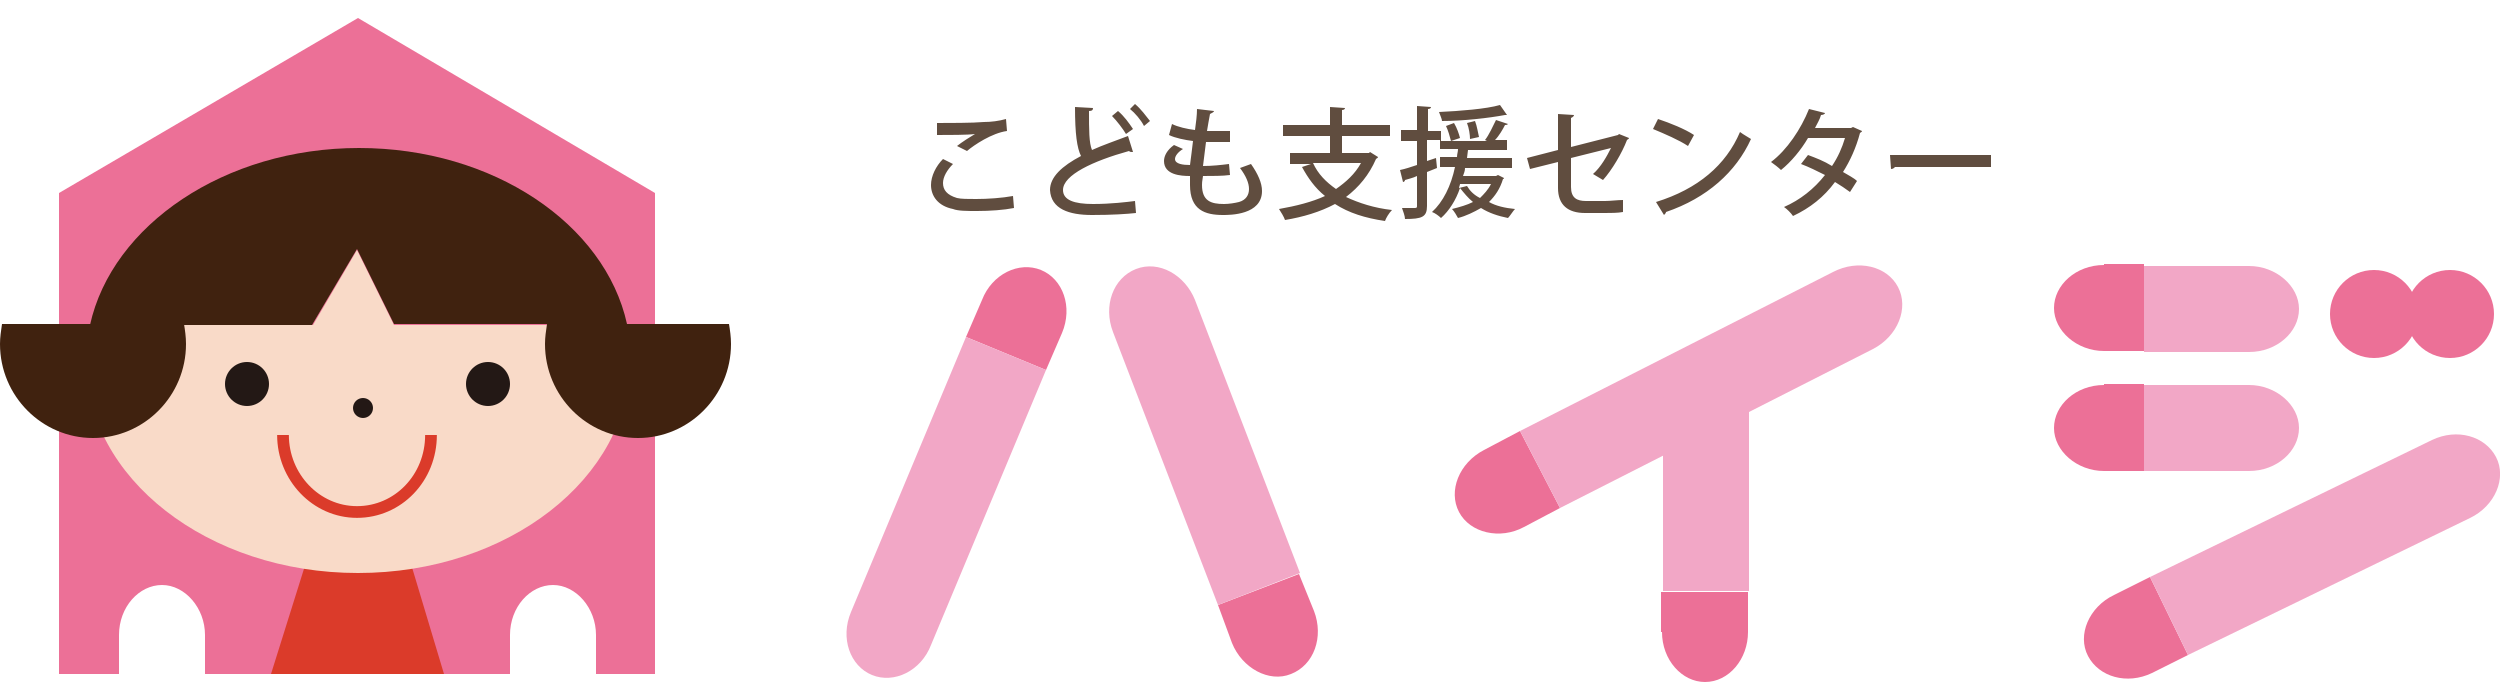
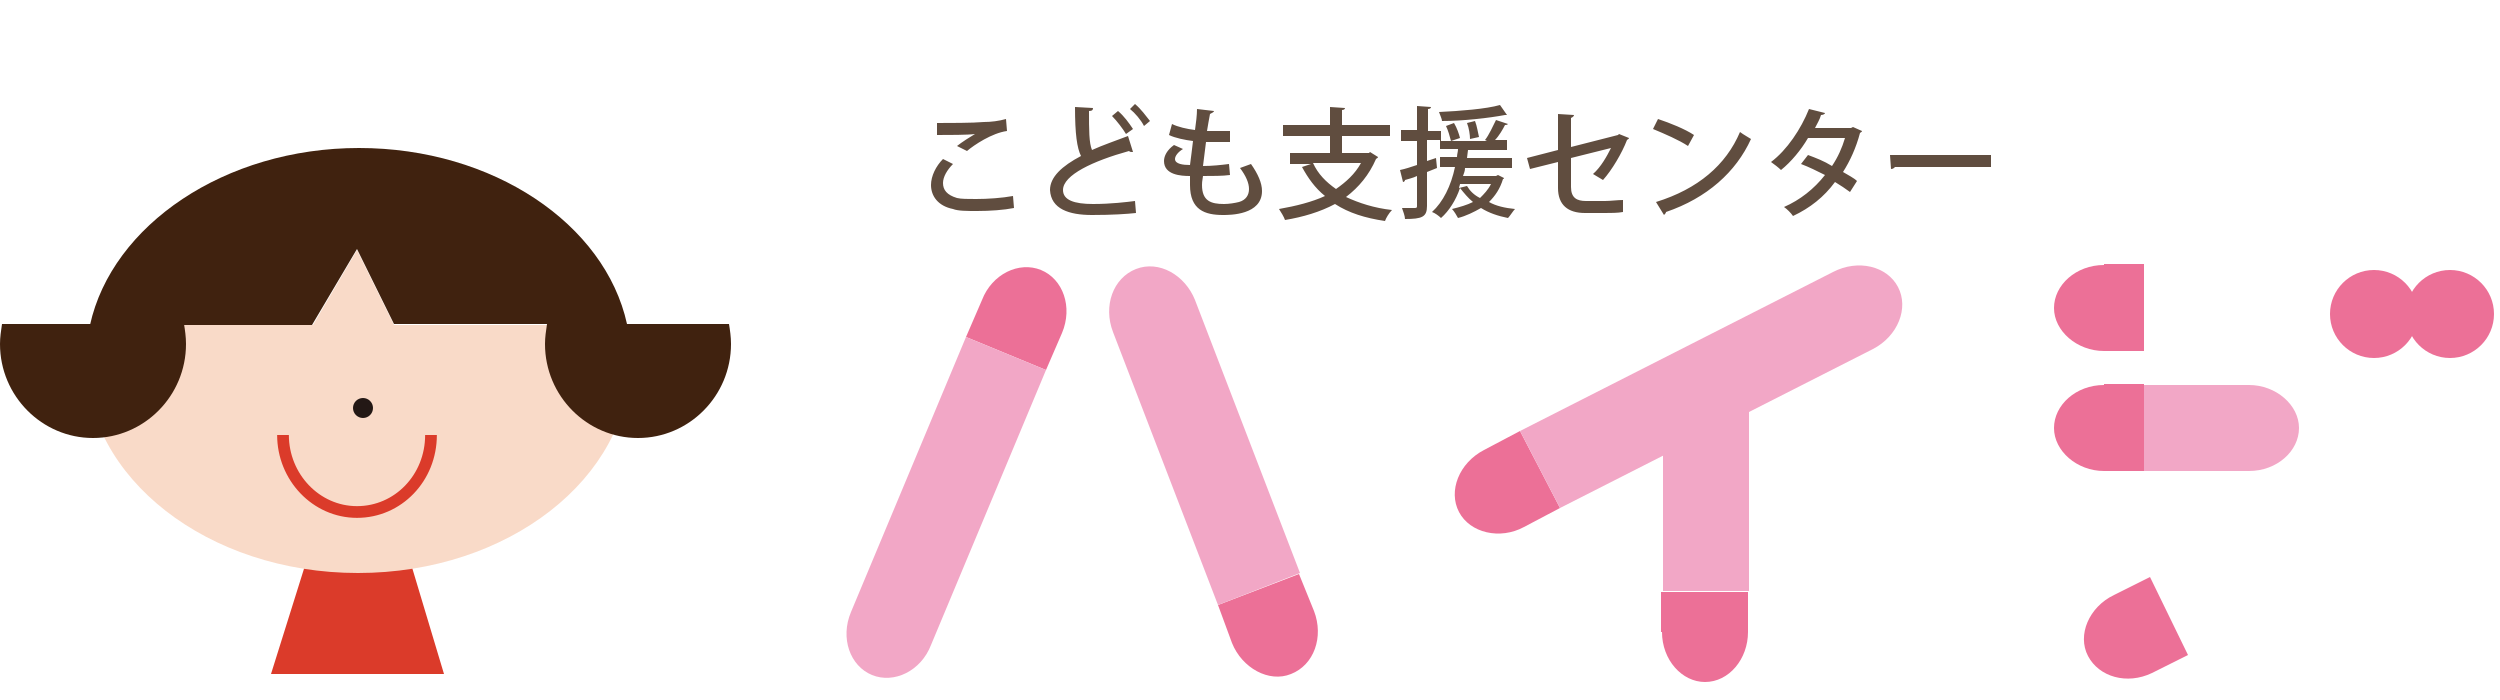
<svg xmlns="http://www.w3.org/2000/svg" width="250" height="70" viewBox="0 0 250 70">
  <style>.st0{fill:#ec7097}.st1{fill:#604d3f}.st2{fill:#db3b2a}.st3{fill:#f9dac8}.st4{fill:#40220f}.st5{fill:#231815}.st6{fill:none;stroke:#db3b2a;stroke-width:1.173;stroke-miterlimit:10}.st7{fill:#f2a7c6}.st8{fill:none}</style>
-   <path class="st0" d="M35.8 1.8L5.9 19.3V67.4h6v-3.9c0-2.8 2-5 4.3-5s4.3 2.3 4.3 5v3.9H51v-3.9c0-2.8 2-5 4.3-5s4.3 2.3 4.3 5v3.9h5.9V19.3L35.8 1.8z" />
  <path class="st1" d="M101.4 20.8c-1 .2-2.4.3-3.7.3-1 0-1.9 0-2.4-.2-1.5-.3-2.2-1.3-2.2-2.4 0-.9.5-1.9 1.2-2.6l1 .5c-.6.6-1 1.3-1 1.9 0 .7.4 1.2 1.4 1.5.4.1 1.1.1 1.9.1 1.2 0 2.6-.1 3.7-.3l.1 1.2zm-5.7-6.2c.5-.4 1.3-.9 1.8-1.2-.7.1-2.7.1-3.8.1v-1.2c1.1 0 3.6 0 4.7-.1.7 0 1.5-.1 2.2-.3l.1 1.2c-1.5.2-3.3 1.4-4 2l-1-.5zM113.3 15.2h-.1c-.1 0-.2 0-.3-.1-3.6 1-6.6 2.4-6.6 3.9 0 1 1.1 1.4 3 1.4 1.8 0 3.4-.2 4.2-.3l.1 1.2c-.9.1-2.4.2-4.4.2-2.3 0-4.1-.6-4.2-2.5 0-1.3 1.2-2.4 3.1-3.4-.4-.8-.6-2.2-.6-4.9l1.8.1c0 .2-.1.3-.4.3 0 1.9 0 3.2.3 3.9 1.1-.5 2.3-.9 3.6-1.4l.5 1.6zm-1.5-4.1c.6.5 1.1 1.2 1.5 1.8l-.7.5c-.3-.5-.9-1.3-1.4-1.8l.6-.5zm1.7-.7c.6.5 1.1 1.2 1.5 1.7l-.6.5c-.3-.6-.9-1.3-1.4-1.7l.5-.5zM123 17.5c-.7.1-1.8.1-2.7.1-.1.6-.1.7-.1.9 0 1.6.9 1.9 2.2 1.9.5 0 1.1-.1 1.5-.2.7-.2 1-.7 1-1.3 0-.6-.3-1.3-.9-2.1.3-.1.8-.3 1.1-.4.7 1 1.1 1.9 1.1 2.7 0 2.4-3.2 2.4-3.9 2.4-1.8 0-3.3-.5-3.3-3v-.9c-.9 0-2.6-.1-2.6-1.5 0-.5.3-1.1 1-1.6l.9.4c-.5.3-.8.7-.8 1 0 .5.8.6 1.5.6.1-.7.2-1.6.3-2.4-.8-.1-1.8-.3-2.4-.6l.3-1.1c.6.3 1.5.5 2.3.6.1-.7.2-1.5.2-2.1l1.7.2c0 .1-.2.2-.4.3-.1.5-.2 1.1-.3 1.7h2.3v1.1h-2.4l-.3 2.4c.9 0 1.8-.1 2.6-.2l.1 1.1zM137 15.2l.8.5c0 .1-.1.1-.2.2-.7 1.6-1.7 2.8-3 3.8 1.3.6 2.8 1.1 4.6 1.3-.3.3-.6.8-.7 1.1-2-.3-3.6-.8-5-1.7-1.5.8-3.2 1.3-5 1.6-.1-.3-.4-.8-.6-1.1 1.7-.3 3.3-.7 4.6-1.3-1-.8-1.7-1.8-2.3-2.9l.9-.3H129v-1.1h4v-1.7h-4.7v-1.1h4.7v-1.8l1.5.1c0 .1-.1.2-.3.2v1.5h4.8v1.1h-4.8v1.7h2.7l.1-.1zm-5.7 1.1c.5 1.1 1.3 1.9 2.3 2.6 1-.7 1.9-1.5 2.5-2.6h-4.8zM149.8 17.5l.6.3c0 .1-.1.1-.1.1-.3 1-.8 1.7-1.4 2.3.7.4 1.6.6 2.6.7-.2.2-.5.7-.7.9-1-.2-1.9-.5-2.7-1-.7.4-1.5.8-2.3 1-.1-.2-.4-.7-.6-.9.8-.2 1.5-.4 2.1-.7-.5-.4-.9-.9-1.3-1.4-.4 1.2-1.1 2.3-1.9 3-.2-.2-.6-.5-.9-.6 1.1-1 1.9-2.6 2.3-4.5H144v-1h1.7c0-.3.1-.5.1-.8H144V14h-1.3v2.1l.9-.3.1 1-1 .4v3.4c0 1.1-.5 1.3-2.2 1.3 0-.3-.2-.8-.3-1.1h1.3c.2 0 .2-.1.2-.2v-3c-.4.2-.9.3-1.2.4 0 .1-.1.2-.2.2L140 17c.5-.1 1.1-.3 1.7-.5v-2.4h-1.6V13h1.6v-2.4l1.4.1c0 .1-.1.2-.3.2v2.2h1.3v1h4.6l-.2-.1c.4-.5.8-1.4 1.1-2l1.2.4c-.1.1-.2.1-.3.1-.2.4-.6 1.1-1 1.5h1.2v1h-3.9l-.1.8h4.5v1h-4.7c0 .3-.1.5-.2.8h3.3l.2-.1zm.9-6h-.1-.1c-1.6.3-4.2.6-6.3.6 0-.2-.2-.6-.3-.9 2.1-.1 4.7-.3 6.1-.7l.7 1zm-5.3.8c.3.5.5 1.1.6 1.5l-.9.3c-.1-.4-.3-1.1-.5-1.5l.8-.3zm.6 6.1c0 .1-.1.3-.1.4l.8-.2c.3.5.7.9 1.3 1.2.4-.4.8-.8 1.1-1.4H146zm1.5-6.3c.2.5.3 1.2.4 1.6l-.9.2c0-.4-.1-1.1-.3-1.6l.8-.2zM162.9 13.8c0 .1-.1.1-.2.2-.5 1.3-1.5 3-2.4 4-.3-.2-.7-.4-1-.6.8-.7 1.4-1.8 1.8-2.6l-4 1v2.9c0 1.1.6 1.4 1.5 1.4h1.9c.5 0 1.3-.1 1.8-.1v1.2c-.5.1-1.3.1-1.8.1h-2c-1.7 0-2.7-.8-2.7-2.5v-2.6l-2.8.7-.3-1.1 3.1-.8v-3.6l1.6.1c0 .1-.1.2-.3.3v2.9l4.7-1.2.1-.1 1 .4zM165.8 11.9c1.2.4 2.7 1 3.6 1.6l-.6 1.1c-.9-.6-2.3-1.2-3.5-1.7l.5-1zm-.2 8.3c4.2-1.3 7-3.7 8.4-7 .4.3.8.5 1.1.7-1.5 3.3-4.4 5.9-8.5 7.3 0 .1-.1.2-.2.3l-.8-1.3zM186.2 13.1c0 .1-.1.1-.2.2-.4 1.5-1 2.8-1.7 3.9.5.3 1.1.6 1.4.9l-.7 1.1c-.4-.3-1-.7-1.5-1-1.1 1.5-2.5 2.6-4.2 3.4-.2-.3-.6-.7-.9-.9 1.6-.7 3-1.8 4.1-3.2-.8-.4-1.6-.8-2.4-1.1l.7-.9c.8.3 1.6.6 2.4 1.1.6-.9 1-1.8 1.3-2.8h-3.7c-.7 1.2-1.7 2.4-2.7 3.2-.2-.2-.7-.6-1-.8 1.6-1.2 3-3.3 3.8-5.3l1.6.4c0 .1-.2.2-.4.2-.1.4-.4.9-.6 1.3h3.6l.2-.1.9.4zM189 15.5h10.1v1.2h-9.6c-.1.1-.2.2-.4.2l-.1-1.4z" />
  <g>
    <path class="st2" d="M44.4 67.4H27.1l3.7-11.8 10-.2z" />
    <path class="st3" d="M39.4 32.5L35.7 25l-4.4 7.5H9c-.3 1.2-.4 2.4-.4 3.6 0 11.7 12.2 21.2 27.2 21.2S63 47.8 63 36.1c0-1.2-.1-2.4-.4-3.6H39.4z" />
    <path class="st4" d="M35.7 24.9l3.7 7.5h23.3c-2.2-10-13.4-17.6-26.8-17.6S11.2 22.5 9 32.5h22.2l4.5-7.6z" />
-     <circle class="st5" cx="24.7" cy="38.4" r="2.2" />
-     <circle class="st5" cx="48.8" cy="38.4" r="2.2" />
    <path class="st4" d="M.2 32.4c-.1.7-.2 1.3-.2 2 0 5.2 4.2 9.4 9.3 9.4 5.1 0 9.3-4.2 9.3-9.4 0-.7-.1-1.4-.2-2H.2zM54.7 32.4c-.1.7-.2 1.3-.2 2 0 5.2 4.2 9.4 9.3 9.4 5.1 0 9.3-4.2 9.3-9.4 0-.7-.1-1.4-.2-2H54.7z" />
    <circle class="st5" cx="36.3" cy="40.8" r="1" />
    <path class="st6" d="M43.1 43.5c0 4.3-3.3 7.7-7.4 7.7s-7.4-3.5-7.4-7.7" />
  </g>
  <g>
    <path class="st0" d="M211.4 59.5c-2.5 1.2-3.7 4-2.6 6.1 1.1 2.1 3.9 2.9 6.4 1.7l3.6-1.8-3.8-7.8-3.6 1.8z" />
-     <path class="st7" d="M218.8 65.5L247 51.8c2.5-1.2 3.7-4 2.6-6.1-1.1-2.1-3.9-2.9-6.4-1.7L215 57.7l3.8 7.8z" />
  </g>
  <g>
    <path class="st0" d="M210.4 26.5c-2.8 0-5 2-5 4.3s2.3 4.3 5 4.3h4v-8.7h-4z" />
-     <path class="st7" d="M214.4 35.2h10.5c2.8 0 5-2 5-4.3s-2.3-4.3-5-4.3h-10.5v8.6z" />
  </g>
  <g>
    <path class="st0" d="M210.4 38.5c-2.8 0-5 2-5 4.3s2.3 4.3 5 4.3h4v-8.7h-4z" />
    <path class="st7" d="M214.4 47.1h10.5c2.8 0 5-2 5-4.3s-2.3-4.3-5-4.3h-10.5v8.6z" />
  </g>
  <g>
    <path class="st0" d="M148.4 45c-2.5 1.3-3.6 4.1-2.5 6.2 1.1 2.1 4.1 2.8 6.5 1.5l3.6-1.9-4-7.7-3.6 1.9z" />
    <path class="st7" d="M156 50.8l31.3-15.9c2.5-1.3 3.6-4.1 2.5-6.2-1.1-2.1-4-2.8-6.5-1.5L152 43.1l4 7.7z" />
  </g>
  <g>
    <path class="st0" d="M106.2 33.3c1.1-2.6.1-5.4-2.1-6.3s-4.9.4-5.9 3l-1.6 3.7 8 3.3 1.6-3.7z" />
    <path class="st7" d="M96.6 33.7L85.1 61.2c-1.1 2.6-.1 5.4 2.1 6.3 2.2.9 4.9-.4 5.9-3L104.6 37l-8-3.3z" />
  </g>
  <g>
    <path class="st0" d="M131.4 61.1c1 2.6 0 5.4-2.3 6.3-2.2.9-4.9-.6-5.9-3.1l-1.4-3.8 8.1-3.1 1.5 3.7z" />
    <path class="st7" d="M121.8 60.5l-10.5-27.3c-1-2.6 0-5.4 2.3-6.3s4.9.6 5.9 3.1L130 57.3l-8.2 3.2z" />
  </g>
  <g>
    <path class="st0" d="M166.2 63.2c0 2.8 2 5 4.3 5 2.4 0 4.3-2.3 4.3-5v-4h-8.7v4z" />
    <path class="st7" d="M174.9 59.2v-19c0-2.8-2-5-4.3-5-2.4 0-4.3 2.3-4.3 5v18.9h8.6z" />
  </g>
  <circle class="st0" cx="237.4" cy="31.4" r="4.4" />
  <circle class="st0" cx="245" cy="31.4" r="4.4" />
  <path class="st8" d="M0 0h250v70H0z" />
</svg>